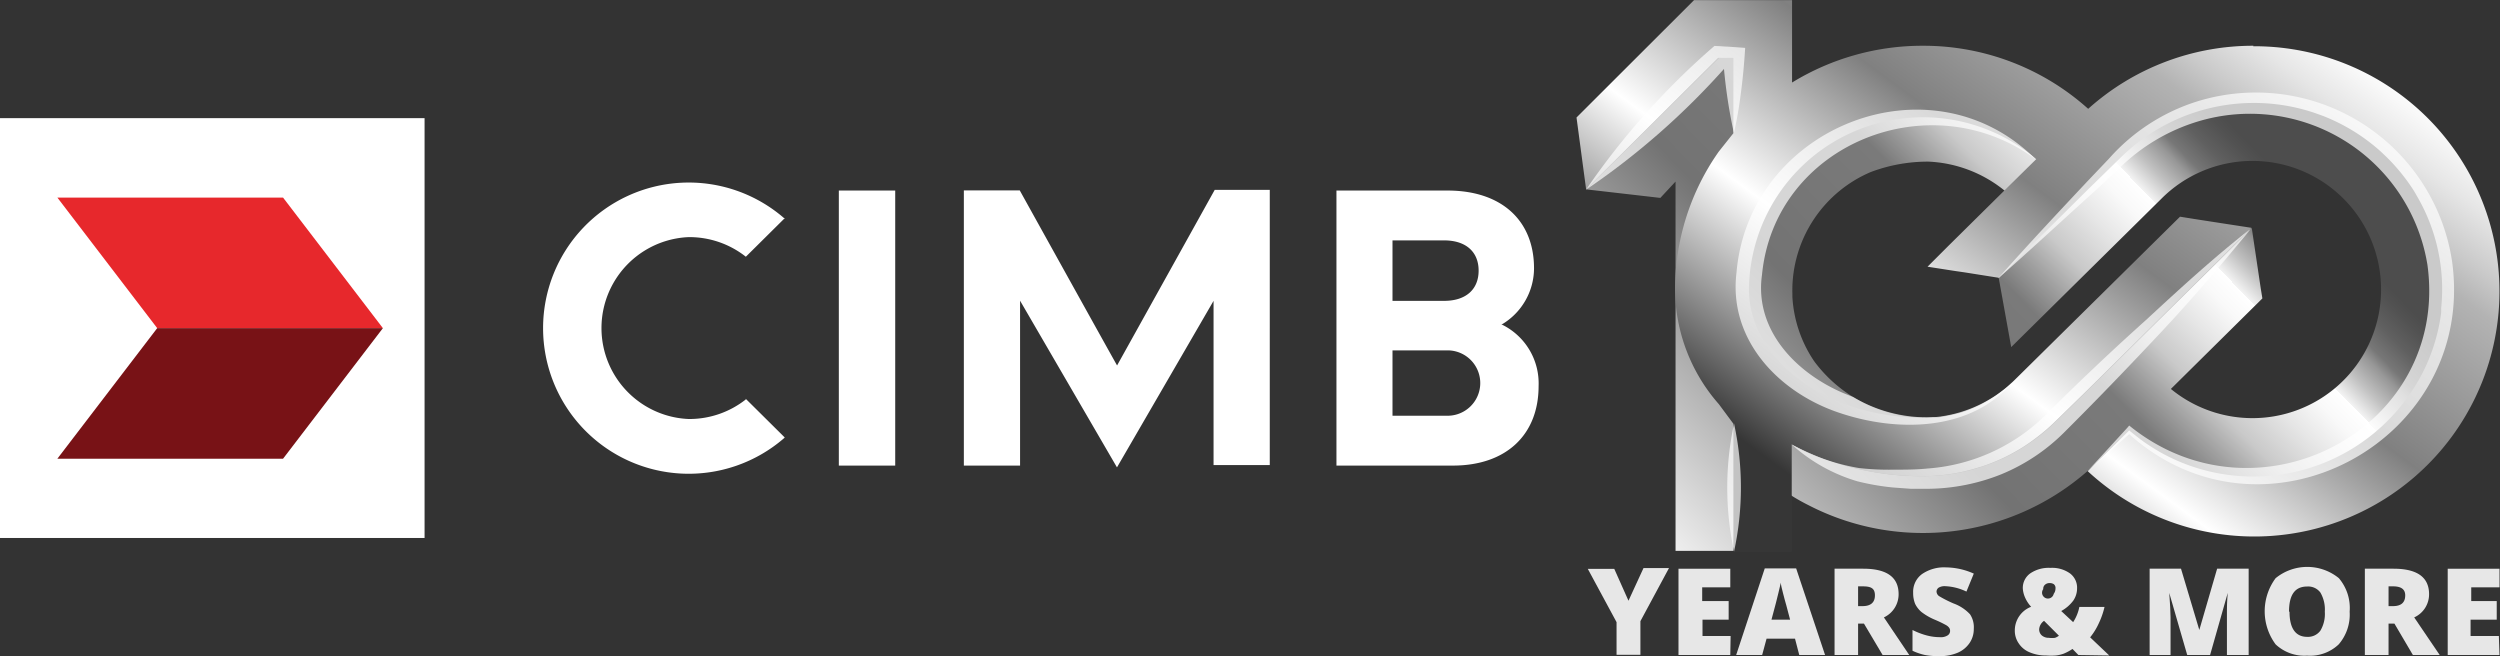
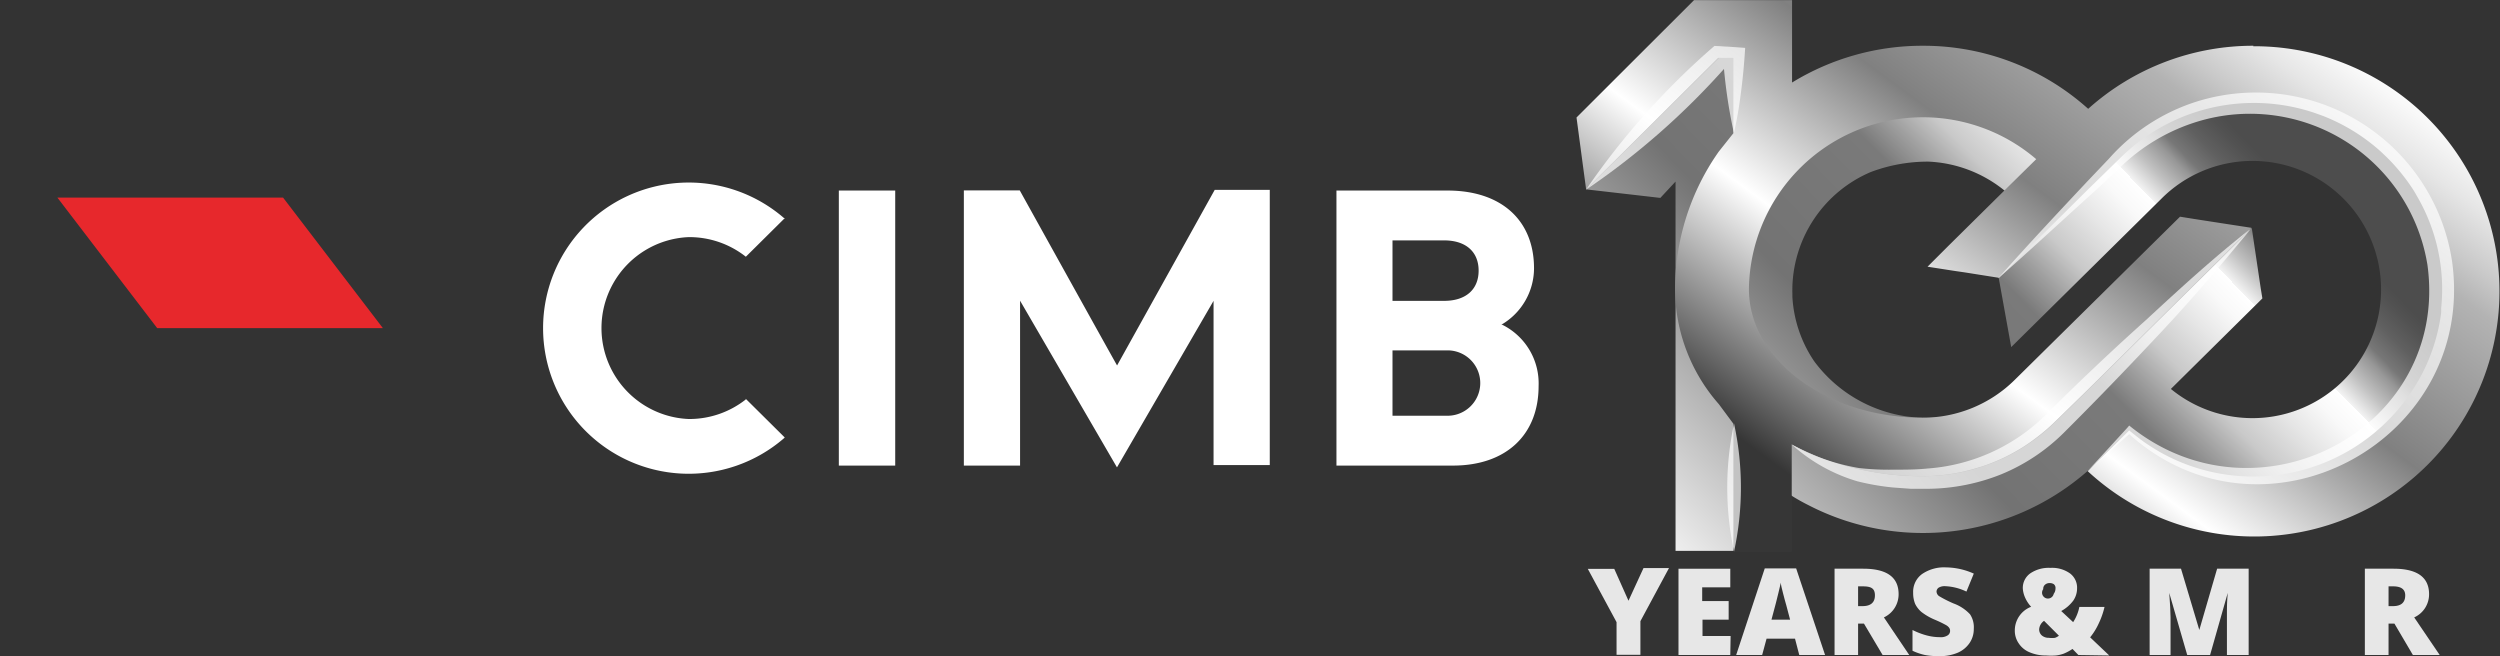
<svg xmlns="http://www.w3.org/2000/svg" viewBox="0 0 152.98 40.15">
  <rect x="0" y="0" width="152.98" height="40.15" fill="#333333" stroke="none" />
  <defs>
    <linearGradient id="a" x1="356.26" y1="407.08" x2="308.39" y2="453.59" gradientUnits="userSpaceOnUse">
      <stop offset="0" stop-color="#4d4d4d" />
      <stop offset="0.01" stop-color="#525252" />
      <stop offset="0.03" stop-color="#606060" />
      <stop offset="0.05" stop-color="#777" />
      <stop offset="0.06" stop-color="#979797" />
      <stop offset="0.08" stop-color="#c1c1c1" />
      <stop offset="0.1" stop-color="#f3f3f3" />
      <stop offset="0.1" stop-color="#fff" />
      <stop offset="0.12" stop-color="#f9f9f9" />
      <stop offset="0.15" stop-color="#e6e6e6" />
      <stop offset="0.19" stop-color="#c9c9c9" />
      <stop offset="0.22" stop-color="#a0a0a0" />
      <stop offset="0.25" stop-color="#7a7a7a" />
      <stop offset="0.39" stop-color="#737373" />
      <stop offset="0.67" stop-color="#fff" />
      <stop offset="1" stop-color="#656565" />
    </linearGradient>
    <linearGradient id="b" x1="363.56" y1="391.97" x2="333.83" y2="432.34" gradientUnits="userSpaceOnUse">
      <stop offset="0" stop-color="#6c6c6c" />
      <stop offset="0.02" stop-color="#717171" />
      <stop offset="0.05" stop-color="#7f7f7f" />
      <stop offset="0.07" stop-color="#969696" />
      <stop offset="0.1" stop-color="#b6b6b6" />
      <stop offset="0.13" stop-color="#dfdfdf" />
      <stop offset="0.15" stop-color="#fff" />
      <stop offset="0.19" stop-color="#f9f9f9" />
      <stop offset="0.24" stop-color="#e6e6e6" />
      <stop offset="0.3" stop-color="#c9c9c9" />
      <stop offset="0.34" stop-color="#b3b3b3" />
      <stop offset="0.54" stop-color="gray" />
      <stop offset="0.75" stop-color="#fff" />
      <stop offset="0.83" stop-color="#bfbfbf" />
      <stop offset="1" stop-color="#363636" />
    </linearGradient>
  </defs>
  <g style="isolation:isolate">
-     <rect y="7.23" width="25.98" height="25.69" fill="#fff" />
    <polygon points="17.32 12.09 3.51 12.09 9.62 20.08 23.43 20.08 17.32 12.09" fill="#e7282c" />
-     <polygon points="23.43 20.08 9.62 20.08 3.51 28.07 17.32 28.07 23.43 20.08" fill="#781216" />
    <path d="M313.09,420.86a4,4,0,0,0,2-3.45c0-2.94-2-4.76-5.29-4.76H303v16.83h7.13c3.23,0,5.24-1.86,5.24-4.87a4,4,0,0,0-2.23-3.75m-6.71-5.16h3.16c1.32,0,2.11.69,2.11,1.85s-.79,1.85-2.11,1.85h-3.16Zm3.37,10.73h-3.37v-4h3.37a2,2,0,1,1,0,4m-20.18-3c-.13-.21-6-10.79-6-10.79H280.2v16.84h3.44V419.39l5.93,10.2,5.91-10.19v10.05h3.44V412.61h-3.37l-6,10.79m-17,6.08H276V412.65h-3.45Zm-5.69-4.05a5.58,5.58,0,0,1-3.5,1.2,5.57,5.57,0,0,1,0-11.13,5.58,5.58,0,0,1,3.5,1.2l0,0,2.39-2.37-.06,0a8.91,8.91,0,1,0,0,13.48l.05-.05-2.39-2.37Z" transform="translate(-221.22 -400.99)" fill="#fff" />
    <path d="M320.87,437.75l.92-2h1.56L321.6,439v2.06h-1.46v-2l-1.76-3.26H320Z" transform="translate(-221.22 -400.99)" fill="#e7e7e7" />
    <path d="M327.1,441.07h-3.17v-5.28h3.17v1.14h-1.72v.84H327v1.14h-1.6v1h1.72Z" transform="translate(-221.22 -400.99)" fill="#e7e7e7" />
    <path d="M331.32,441.07l-.26-1h-1.74l-.27,1h-1.59l1.75-5.3h1.92l1.77,5.3Zm-.56-2.16-.23-.87c-.06-.19-.12-.44-.2-.74s-.13-.53-.15-.66c0,.12-.07.32-.13.61s-.21.83-.43,1.66Z" transform="translate(-221.22 -400.99)" fill="#e7e7e7" />
    <path d="M334.92,439.15v1.92h-1.44v-5.28h1.75c1.45,0,2.17.52,2.17,1.56a1.56,1.56,0,0,1-.9,1.42l1.55,2.3h-1.63l-1.14-1.92Zm0-1.07h.27c.5,0,.76-.22.76-.66s-.25-.55-.75-.55h-.28Z" transform="translate(-221.22 -400.99)" fill="#e7e7e7" />
    <path d="M342,439.47a1.51,1.51,0,0,1-.26.87,1.69,1.69,0,0,1-.72.59,2.76,2.76,0,0,1-1.12.21,4.45,4.45,0,0,1-.89-.07,3.42,3.42,0,0,1-.76-.26v-1.27a4.49,4.49,0,0,0,.86.33,3.15,3.15,0,0,0,.82.11.76.76,0,0,0,.47-.11.32.32,0,0,0,.15-.28.33.33,0,0,0-.06-.19.64.64,0,0,0-.19-.16,7.25,7.25,0,0,0-.71-.34,3.58,3.58,0,0,1-.79-.46,1.54,1.54,0,0,1-.39-.5,1.76,1.76,0,0,1-.12-.68,1.34,1.34,0,0,1,.54-1.14,2.38,2.38,0,0,1,1.47-.41,4.26,4.26,0,0,1,1.7.38l-.45,1.1a3.31,3.31,0,0,0-1.29-.33.71.71,0,0,0-.41.09.3.3,0,0,0-.13.24.36.36,0,0,0,.16.28,7.21,7.21,0,0,0,.89.45,2.57,2.57,0,0,1,1,.66A1.43,1.43,0,0,1,342,439.47Z" transform="translate(-221.22 -400.99)" fill="#e7e7e7" />
    <path d="M348.4,441.07l-.36-.37a3,3,0,0,1-.54.29,2.16,2.16,0,0,1-.47.11,3.7,3.7,0,0,1-.6,0,2.48,2.48,0,0,1-1-.19,1.45,1.45,0,0,1-.68-.55,1.36,1.36,0,0,1-.24-.79,1.55,1.55,0,0,1,1-1.45,2,2,0,0,1-.36-.54A1.62,1.62,0,0,1,345,437a1.09,1.09,0,0,1,.45-.92,2,2,0,0,1,1.24-.34,1.88,1.88,0,0,1,1.2.34,1.09,1.09,0,0,1,.43.92,1.32,1.32,0,0,1-.23.74,2.28,2.28,0,0,1-.74.64l.73.68a2.65,2.65,0,0,0,.38-.93H350a4.89,4.89,0,0,1-.35,1,3.94,3.94,0,0,1-.53.86l1.17,1.11ZM346,439.5a.49.49,0,0,0,.17.38.65.65,0,0,0,.43.14,1.38,1.38,0,0,0,.37,0,.89.89,0,0,0,.24-.13l-.91-.91A.69.69,0,0,0,346,439.5ZM347,437a.3.3,0,0,0-.1-.26.44.44,0,0,0-.26-.07.4.4,0,0,0-.27.09.32.32,0,0,0-.12.28.36.36,0,1,0,.64.29A.54.54,0,0,0,347,437Z" transform="translate(-221.22 -400.99)" fill="#e7e7e7" />
    <path d="M355.06,441.07l-1.1-3.8h0c.05.65.08,1.15.08,1.51v2.29h-1.28v-5.28h1.92l1.12,3.75h0l1.09-3.75h1.93v5.28h-1.33v-2.72c0-.14,0-.5.05-1.08h0l-1.08,3.8Z" transform="translate(-221.22 -400.99)" fill="#e7e7e7" />
-     <path d="M365,438.42a2.79,2.79,0,0,1-.67,2,2.54,2.54,0,0,1-1.93.69,2.57,2.57,0,0,1-1.93-.69,3.4,3.4,0,0,1,0-4.05,3.06,3.06,0,0,1,3.87,0A2.81,2.81,0,0,1,365,438.42Zm-3.68,0c0,1,.36,1.54,1.08,1.54a.94.94,0,0,0,.81-.38,2,2,0,0,0,.27-1.16,2.06,2.06,0,0,0-.27-1.17.93.93,0,0,0-.81-.37C361.65,436.88,361.29,437.39,361.29,438.42Z" transform="translate(-221.22 -400.99)" fill="#e7e7e7" />
    <path d="M367.38,439.15v1.92h-1.45v-5.28h1.75c1.45,0,2.18.52,2.18,1.56a1.55,1.55,0,0,1-.91,1.42l1.56,2.3h-1.64l-1.13-1.92Zm0-1.07h.27q.75,0,.75-.66c0-.37-.25-.55-.74-.55h-.28Z" transform="translate(-221.22 -400.99)" fill="#e7e7e7" />
-     <path d="M374.17,441.07H371v-5.28h3.17v1.14h-1.73v.84H374v1.14h-1.6v1h1.73Z" transform="translate(-221.22 -400.99)" fill="#e7e7e7" />
    <path d="M339.9,426.52a8.55,8.55,0,0,1-7.67-3.43h0a7.8,7.8,0,0,1-1.33-3.94v-.22a1.48,1.48,0,0,1,0-.21.41.41,0,0,1,0-.11v-.09a7.88,7.88,0,0,1,4.79-7h0a9.9,9.9,0,0,1,3.53-.64,7.93,7.93,0,0,1,4.67,1.78l.58.52.72.71,3.15-3.12-.72-.71a12.49,12.49,0,0,0-19.41,2.34v-8.74l-1.82.89L319,411.87l-.7.71,1.13.13,3.39.39.93-1v22.6h4.46v-5.45a14.91,14.91,0,0,0,2.67,2.09c.32.2.64.38,1,.56A15.27,15.27,0,0,0,349,429.78l.54-.52,1.36-1.34a12.28,12.28,0,1,0-.56-17.89l-7,6.91.19,1.08.76,4.21,9.19-9.08a7.87,7.87,0,1,1,.58,11.64l5.6-5.54-.1-.61-.55-3.7-2,2-8,7.9-2,1.95a11.58,11.58,0,0,1-8.15,3.34,16.88,16.88,0,0,1-6.57-1.3,15,15,0,0,1-2-1,13.15,13.15,0,0,1-2.1-1.56v-2.54a10.52,10.52,0,0,0,1.94,1.88,14.41,14.41,0,0,0,8.69,2.75l.07-1.67s.94-.14,1-.16" transform="translate(-221.22 -400.99)" fill="url(#a)" />
    <path d="M359.11,403.79A15.1,15.1,0,0,0,349,407.65a15.08,15.08,0,0,0-10.12-3.86,15.25,15.25,0,0,0-8,2.25V401h-6l-7.19,7.18.44,3.3.15,1.11.69-.71,7.39-7.35h.93v4.61l-.89,1.12a14.65,14.65,0,0,0-2.68,8.46,10.72,10.72,0,0,0,2.68,7l.89,1.2v7.84h3.57v-6.59h0l.61.31.31.15.62.27a14.57,14.57,0,0,0,1.65.57c.27.08.56.15.85.22a17.83,17.83,0,0,0,3.92.44,11.37,11.37,0,0,0,3.42-.52l.27-.08a11.26,11.26,0,0,0,2.28-1.05,9.86,9.86,0,0,0,.92-.62,11.68,11.68,0,0,0,1.26-1.07l2-1.95,7.83-7.74L357.9,416l1.09-1.07h0l-1.69-.26-1.68-.26-1-.16-10.13,10a8,8,0,0,1-5.62,2.3c-5.86,0-10.63-3.53-10.63-7.87a10.65,10.65,0,0,1,17.58-7.95l-1.9,1.87-3.51,3.47-1.24,1.24,1.67.26.62.09,2.08.33h0l5.45-5.41,2-1.95a11.62,11.62,0,0,1,11.84-2.74l.53.19a11.63,11.63,0,0,1,3.53,2.17l.4.38a11.94,11.94,0,0,1,1.56,1.91c.1.15.19.31.28.47a11.28,11.28,0,0,1,1.53,5.67,11.31,11.31,0,0,1-.06,1.17l0,.28a11.3,11.3,0,0,1-.61,2.47,11,11,0,0,1-1.27,2.45c-.15.23-.32.45-.49.67L368,426a11.62,11.62,0,0,1-14.63,2.64l-.22-.13c-.22-.13-.43-.27-.64-.41s-.67-.5-1-.77l-1.9,1.86-.64.63a15,15,0,1,0,10.13-26Z" transform="translate(-221.22 -400.99)" fill="url(#b)" />
    <g opacity="0.7" style="mix-blend-mode:overlay">
      <path d="M327.33,426.91a18.46,18.46,0,0,1,0,7.83,18.62,18.62,0,0,1,0-7.83Z" transform="translate(-221.22 -400.99)" fill="#fff" />
    </g>
    <g opacity="0.7" style="mix-blend-mode:overlay">
      <path d="M318.27,412.6a46,46,0,0,1,7.86-8.8l1.19.07.69.05c-.06,1-.15,1.94-.28,2.9a23.31,23.31,0,0,1-.41,2.31,31.4,31.4,0,0,1-.66-4.61l.66.64-.93.06.5-.21a45.52,45.52,0,0,1-8.62,7.59Z" transform="translate(-221.22 -400.99)" fill="#fff" />
    </g>
    <g opacity="0.7" style="mix-blend-mode:overlay">
      <path d="M343.51,418c1.77-2,3.58-3.93,5.4-5.87l1.37-1.44a12,12,0,0,1,5.13-3.41A12.14,12.14,0,0,1,371.27,417c1.51,11-11.62,18.05-19.89,10.44h.26L349,429.78l2.4-2.62.11-.13c7.85,6.38,19.62.2,18.25-9.83a11,11,0,0,0-14-8.79,11.65,11.65,0,0,0-4.88,2.9l-1.46,1.36c-2,1.8-3.92,3.59-5.92,5.35Z" transform="translate(-221.22 -400.99)" fill="#fff" />
    </g>
    <g opacity="0.7" style="mix-blend-mode:overlay">
      <path d="M359,414.94c-1.82,2.21-3.63,4.34-5.58,6.42s-3.92,4.13-5.94,6.14a11.77,11.77,0,0,1-3.79,2.51,12.33,12.33,0,0,1-4.44.89c-.39,0-.75,0-1.11,0l-1.09-.08a14.85,14.85,0,0,1-2.18-.38,10.37,10.37,0,0,1-4-2.24,13,13,0,0,0,4.11,1.43,16.16,16.16,0,0,0,2.09.1c.69,0,1.42,0,2.09-.07a11.46,11.46,0,0,0,7.17-3.21q3-3,6.21-5.88C354.67,418.6,356.73,416.71,359,414.94Z" transform="translate(-221.22 -400.99)" fill="#fff" />
    </g>
-     <path d="M344.08,424.65c-.26.22-.55.43-.63.49s-.42.28-.77.48-.48.24-.61.3a7.13,7.13,0,0,1-.92.34c-.54.15-1.15.24-1.25.26s-.27,0-.43,0a8.79,8.79,0,0,1-4.84-1.23l-.5-.2c-3-1.24-5.57-3.91-5.09-7.28.77-8,10.3-11.83,16.75-7.07-6.44-6.44-17.56-1.95-18.31,6.93-.5,4.09,2.54,7.29,6.2,8.55s8.16,1.16,10.7-1.85Z" transform="translate(-221.22 -400.99)" fill="#fff" opacity="0.7" style="mix-blend-mode:overlay" />
  </g>
</svg>